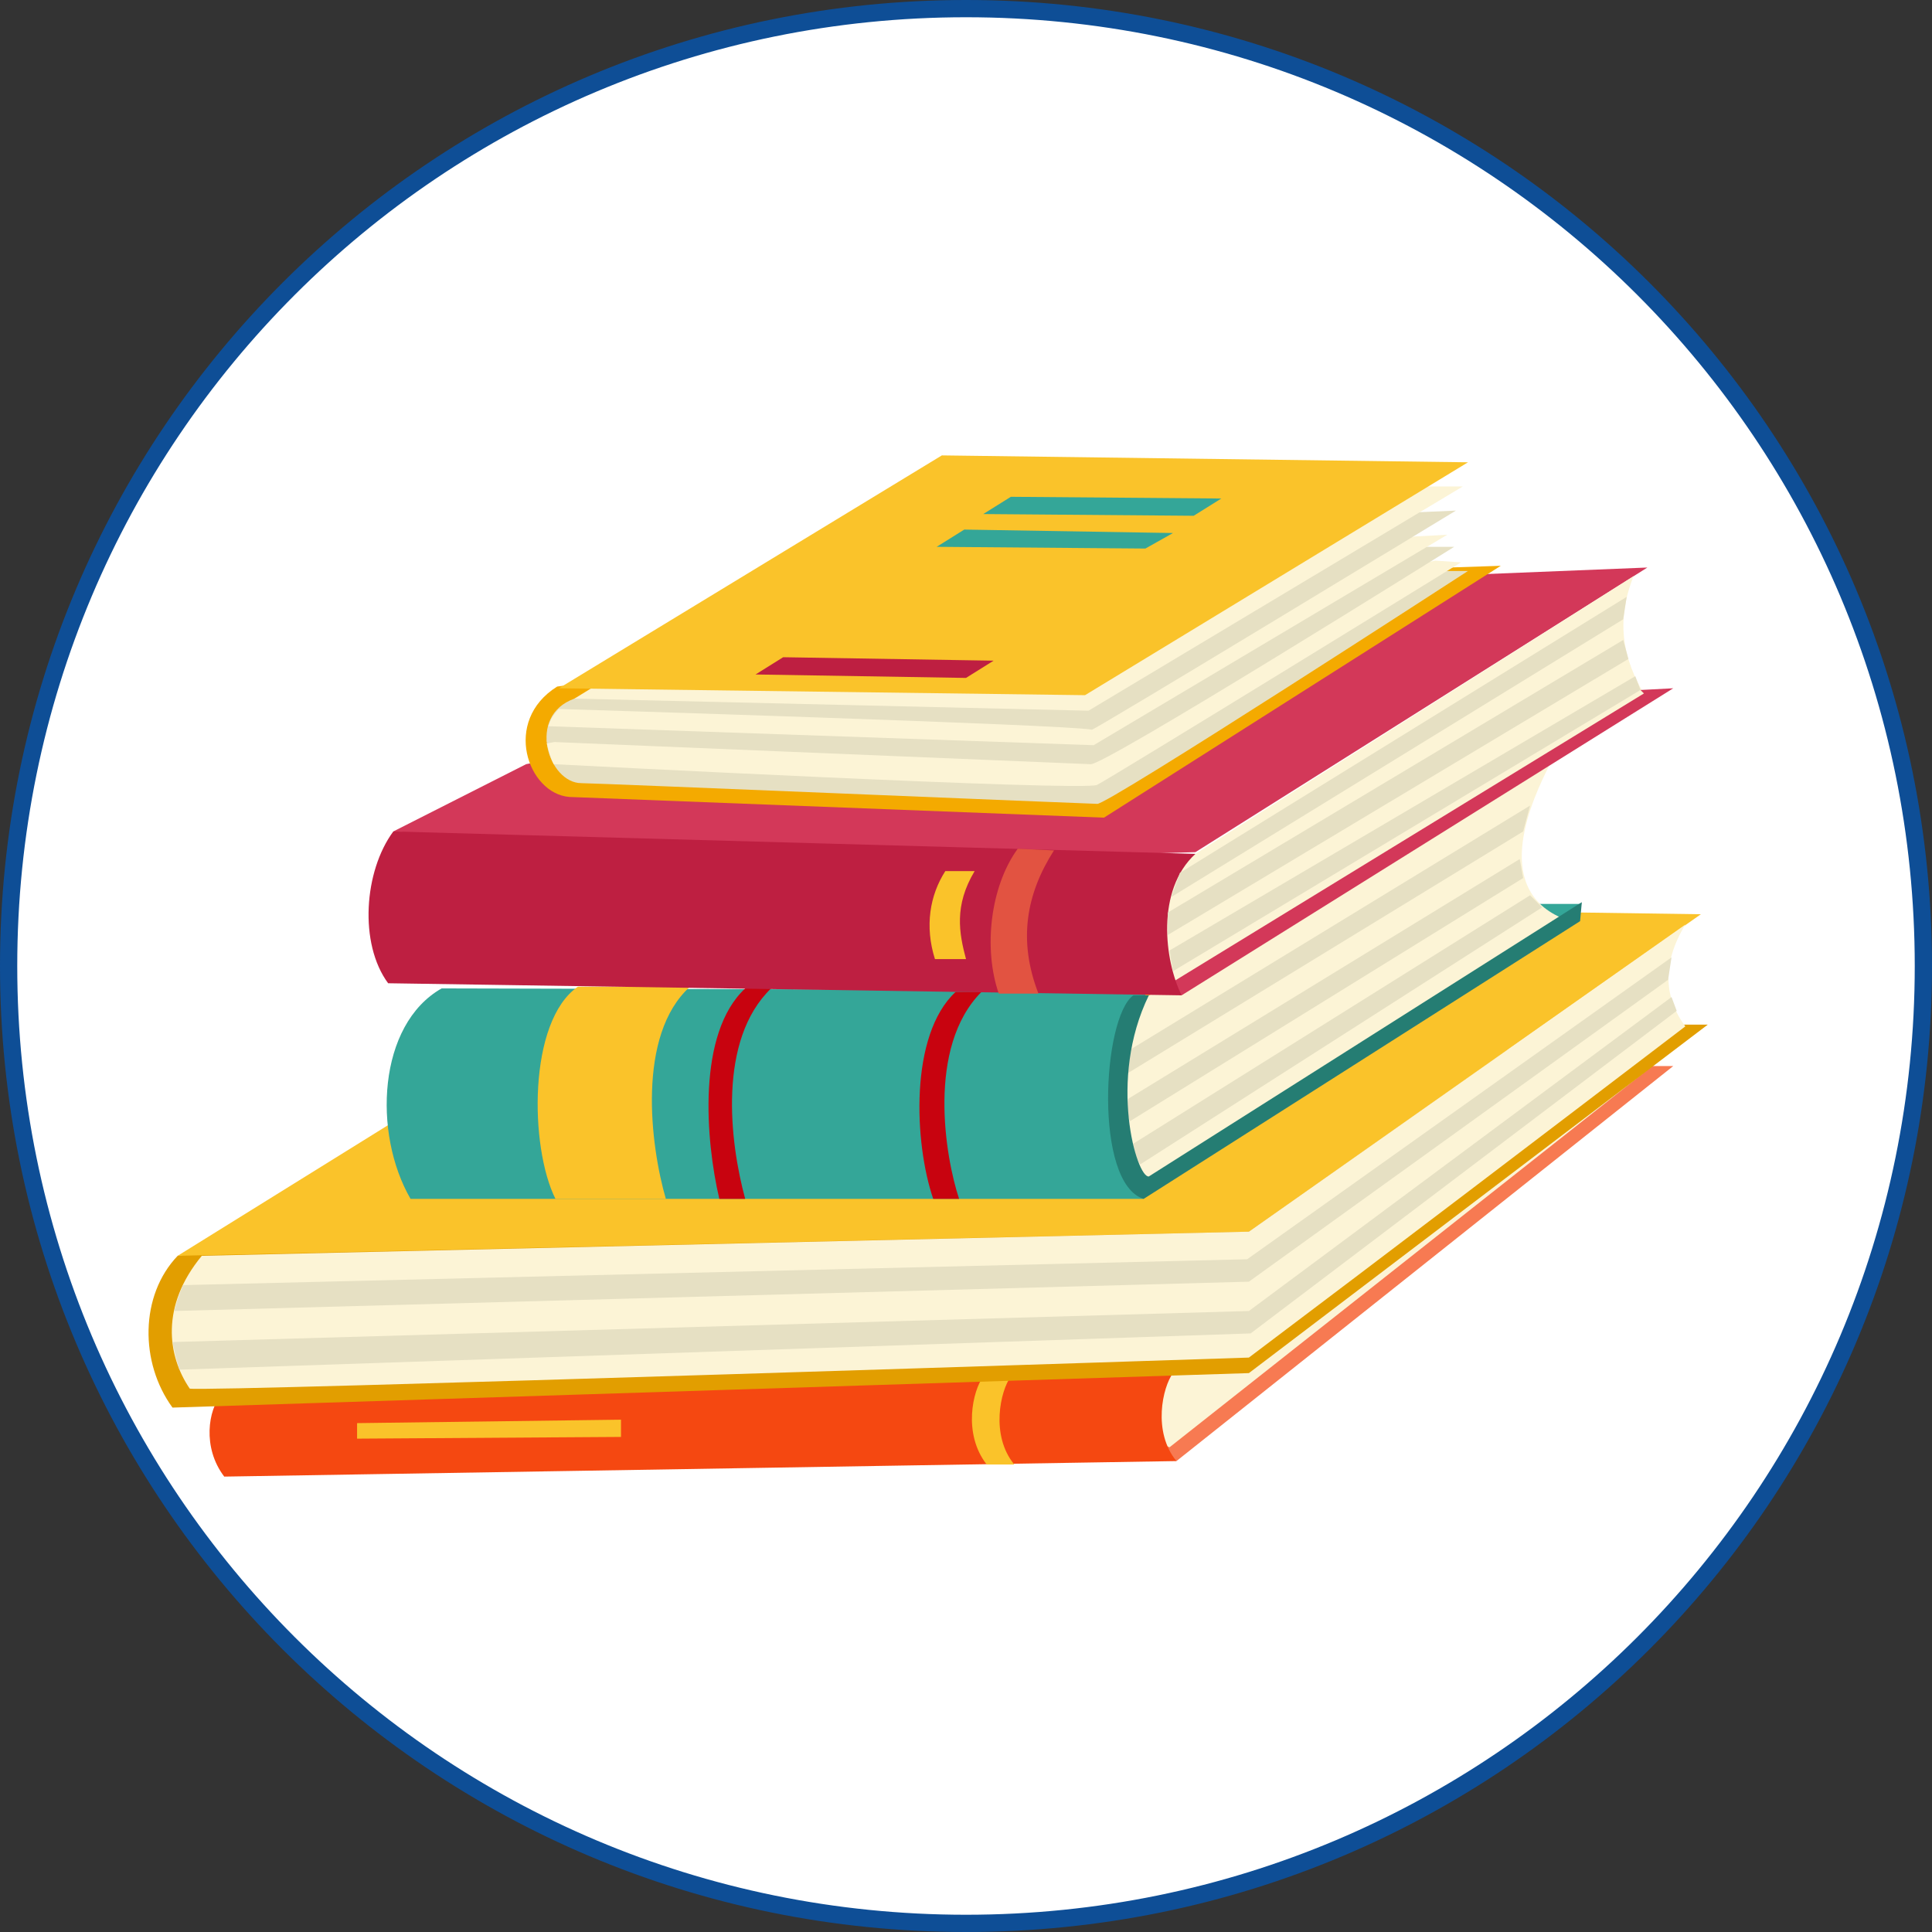
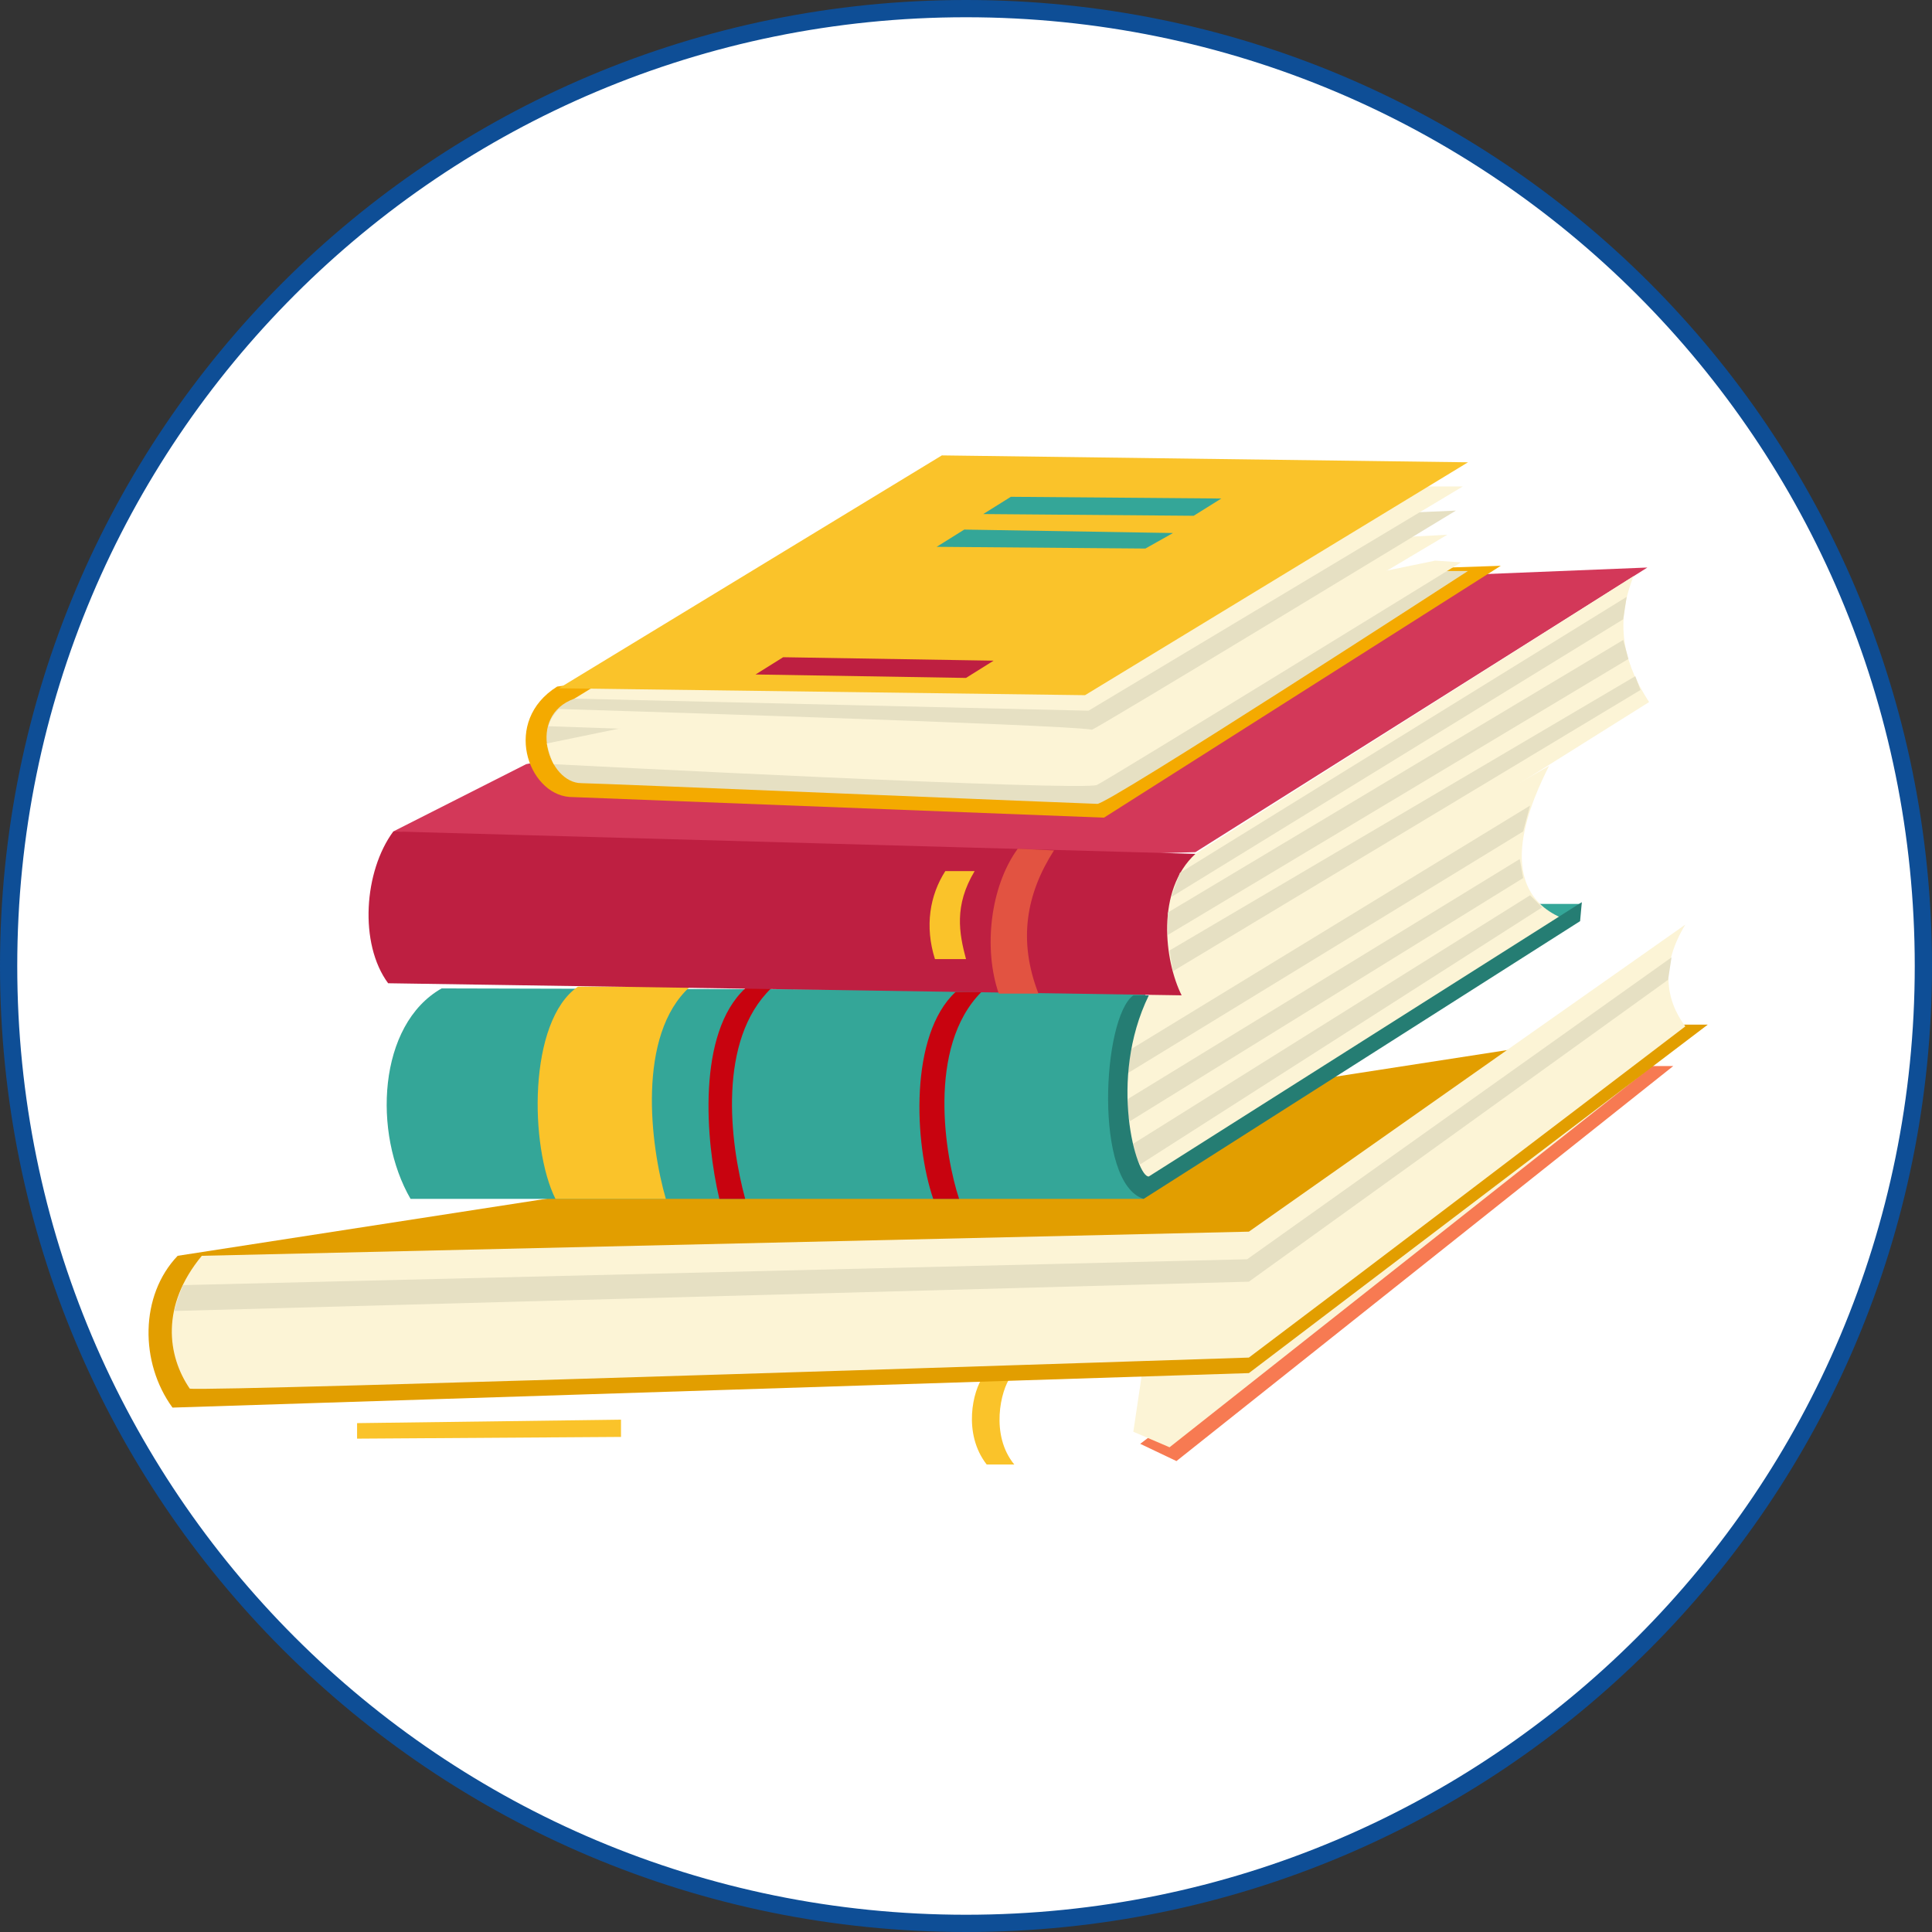
<svg xmlns="http://www.w3.org/2000/svg" version="1.1" id="Layer_1" x="0px" y="0px" viewBox="0 0 112 112" style="enable-background:new 0 0 112 112;" xml:space="preserve">
  <rect x="0" y="0" width="112" height="112" fill="#333333" stroke="none" />
  <style type="text/css">
	.st0{fill:#FFFFFF;stroke:#0E4E96;}
	.st1{fill-rule:evenodd;clip-rule:evenodd;fill:#F77A52;}
	.st2{fill-rule:evenodd;clip-rule:evenodd;fill:#FCF4D6;}
	.st3{fill-rule:evenodd;clip-rule:evenodd;fill:#F54811;}
	.st4{fill-rule:evenodd;clip-rule:evenodd;fill:#FAC32A;}
	.st5{fill-rule:evenodd;clip-rule:evenodd;fill:#E29E00;}
	.st6{fill-rule:evenodd;clip-rule:evenodd;fill:#34A698;}
	.st7{fill-rule:evenodd;clip-rule:evenodd;fill:#C8030F;}
	.st8{fill-rule:evenodd;clip-rule:evenodd;fill:#E6E0C3;}
	.st9{fill-rule:evenodd;clip-rule:evenodd;fill:#257D73;}
	.st10{fill-rule:evenodd;clip-rule:evenodd;fill:#D33859;}
	.st11{fill-rule:evenodd;clip-rule:evenodd;fill:#F4AA00;}
	.st12{fill-rule:evenodd;clip-rule:evenodd;fill:#BE1F41;}
	.st13{fill-rule:evenodd;clip-rule:evenodd;fill:#E25341;}
</style>
  <path class="st0" d="M56,0.5L56,0.5c30.7,0,55.5,24.8,55.5,55.5l0,0c0,30.7-24.8,55.5-55.5,55.5l0,0C25.3,111.5,0.5,86.7,0.5,56l0,0  C0.5,25.3,25.3,0.5,56,0.5z" />
  <g>
    <polygon class="st1" points="94.9,61.8 66.1,83.7 68.2,84.7 97,61.8  " />
    <polygon class="st2" points="94.1,61.3 66.4,78.3 65.7,83 67.8,83.9 95.4,62.1  " />
-     <path class="st3" d="M12.8,80.9L68,79.6c-0.6,0.8-1.2,3.4,0.2,5.1L13,85.6C11.7,83.9,12.1,81.7,12.8,80.9L12.8,80.9z" />
    <polygon class="st4" points="36,83.3 20.7,83.4 20.7,82.5 36,82.3  " />
    <path class="st4" d="M57,79.8l1.6,0c-0.6,0.8-1.2,3.4,0.2,5.1l-1.6,0C55.8,83.1,56.4,80.6,57,79.8L57,79.8z" />
    <path class="st5" d="M10.3,72.8l86.6-13.4H99L72.4,79.6l-62.4,2C8.1,79,8.1,75.1,10.3,72.8L10.3,72.8z" />
-     <polygon class="st4" points="91.7,52.9 22.7,65.1 10.3,72.8 72.4,71.4 98.6,53  " />
    <polygon class="st6" points="91.7,52.4 89.1,52.4 89.5,53.9  " />
    <path class="st6" d="M66.3,69.5l0.1-12.1l-40.8-0.1c-3.7,2.1-4,8.4-1.8,12.2H66.3z" />
    <path class="st4" d="M38.6,69.5c-0.9-3.1-1.7-9.5,1.4-12.3h-6.5c-2.9,2-2.8,9.3-1.3,12.3H38.6z" />
    <path class="st7" d="M55.6,69.5c-0.8-2.4-1.9-8.8,1.3-12h-1.5c-2.7,2.5-2.4,8.8-1.3,12H55.6z" />
    <path class="st7" d="M43.2,69.5c-0.9-3.3-1.6-9.2,1.5-12.2h-1.5c-2.8,2.6-2.3,8.8-1.5,12.2H43.2z" />
    <path class="st2" d="M97.7,59.5c-1.2-1.6-1.4-3.6,0-5.9L72.4,71.4l-60.7,1.4c-2.4,2.9-2,5.8-0.7,7.7c0.9,0.2,61.4-1.8,61.4-1.8   C80.9,72.3,89.3,65.9,97.7,59.5L97.7,59.5z" />
    <path class="st2" d="M66.1,58L65,61l0,3.3l0.6,2.8l0.9,1.3c6.1-3.1,23.9-15.1,23.9-15.1l0.1-0.1c-4.1-1.8-1.6-7-0.7-8.8L66.1,58z" />
    <polygon class="st8" points="88.7,46.7 88.3,48.2 65.4,62.2 65.4,61.5 65.6,60.8  " />
    <polygon class="st8" points="65.5,65 65.3,64.4 65.4,63.7 88.1,49.8 88.3,50.9  " />
    <polygon class="st8" points="66.1,67.5 65.8,67 65.7,66.3 88.7,51.9 89.4,52.6  " />
    <polygon class="st8" points="10.1,76 10.3,75.3 10.6,74.5 72.3,73 96.9,55.5 96.7,56.8 72.4,74.3  " />
-     <polygon class="st8" points="96.9,57.8 97.2,58.6 72.5,77.3 10.4,79.4 10.2,78.7 10,77.8 72.4,76  " />
    <path class="st9" d="M66.6,57.7c-0.2,0-0.4,0-0.9,0c-1.8,1.3-2.3,10.9,0.6,11.8l25.3-16.1l0.1-1.1L66.6,68.2   C65.9,68.3,64.2,62.6,66.6,57.7L66.6,57.7z" />
    <polygon class="st10" points="30.5,44.3 85.6,33.3 95.5,32.9 69.3,49.4 44.1,50.1 22.8,48.2  " />
    <path class="st11" d="M84,32.9l-51.7,6.9c-3.2,2-1.7,6.2,0.7,6.4l31,1.2l23-14.6L84,32.9z" />
    <path class="st8" d="M83.8,33.1l-50.5,7.4c-2.8,1-1.5,4.9,0.4,4.9c0.8,0,29.5,1.2,29.9,1.2c0.4,0.2,21.5-13.5,21.5-13.5L83.8,33.1z   " />
    <path class="st2" d="M32.1,44.3c-0.2-0.4-0.3-0.8-0.4-1.2l51.5-10.6l1.5,0.1c0,0-20.3,12.5-21.1,12.9   C62.9,45.9,32.1,44.3,32.1,44.3L32.1,44.3z" />
-     <path class="st8" d="M82.7,31.7L31.8,42l-0.1,1l31.5,1.3c0.5,0.3,21.1-12.6,21.1-12.6L82.7,31.7z" />
    <path class="st2" d="M82,31.1l-49.6,10c-0.3,0.3-0.5,0.6-0.6,1l31.6,1.1L83.9,31L82,31.1z" />
    <path class="st8" d="M82.1,29.7L33.3,40.5l-0.9,0.6c0,0,29.4,0.9,30.9,1.2c0.2,0,21.1-12.7,21.1-12.7L82.1,29.7z" />
    <polygon class="st2" points="33.3,40.5 34.6,39.7 82.7,28.2 84.8,28.2 63.1,41.2  " />
    <path class="st2" d="M69.3,49.5l-2.9,1.4l0,5.3l2.1,1.5l27.1-17c-1.3-2-2.1-4.3-0.9-7.3L69.3,49.5z" />
-     <polygon class="st10" points="68.5,57.7 97,39.9 95.1,40 95.3,40.2 67.7,57.1  " />
    <path class="st12" d="M22.8,48.2c-1.7,2.3-2,6.5-0.3,8.8l46,0.7c-1-2-1.5-6.1,0.8-8.2L22.8,48.2z" />
    <polygon class="st8" points="68.4,50.6 67.9,52 94.1,35.9 94.3,34.6  " />
    <polygon class="st8" points="67.8,55.1 68,56.3 95.1,40 94.8,39.2  " />
    <polygon class="st8" points="67.7,52.9 67.7,54.2 94.4,38.2 94.1,37.1  " />
    <path class="st4" d="M56,55.6l-1.8,0c-0.6-1.9-0.3-3.7,0.6-5.1h1.7C55.3,52.5,55.6,54.1,56,55.6L56,55.6z" />
    <path class="st13" d="M60.2,57.6l-2.3,0c-0.9-2.6-0.5-6.2,1.1-8.4l2.1,0.1C59.5,51.8,59,54.5,60.2,57.6L60.2,57.6z" />
    <polygon class="st4" points="32.4,39.9 62.9,40.3 85.1,26.8 54.6,26.4  " />
    <polygon class="st6" points="57,29.8 58.6,28.8 70.8,28.9 69.2,29.9  " />
    <polygon class="st6" points="54.3,31.7 55.9,30.7 68,30.9 66.4,31.8  " />
    <polygon class="st12" points="43.8,39.1 45.4,38.1 57.6,38.3 56,39.3  " />
  </g>
</svg>